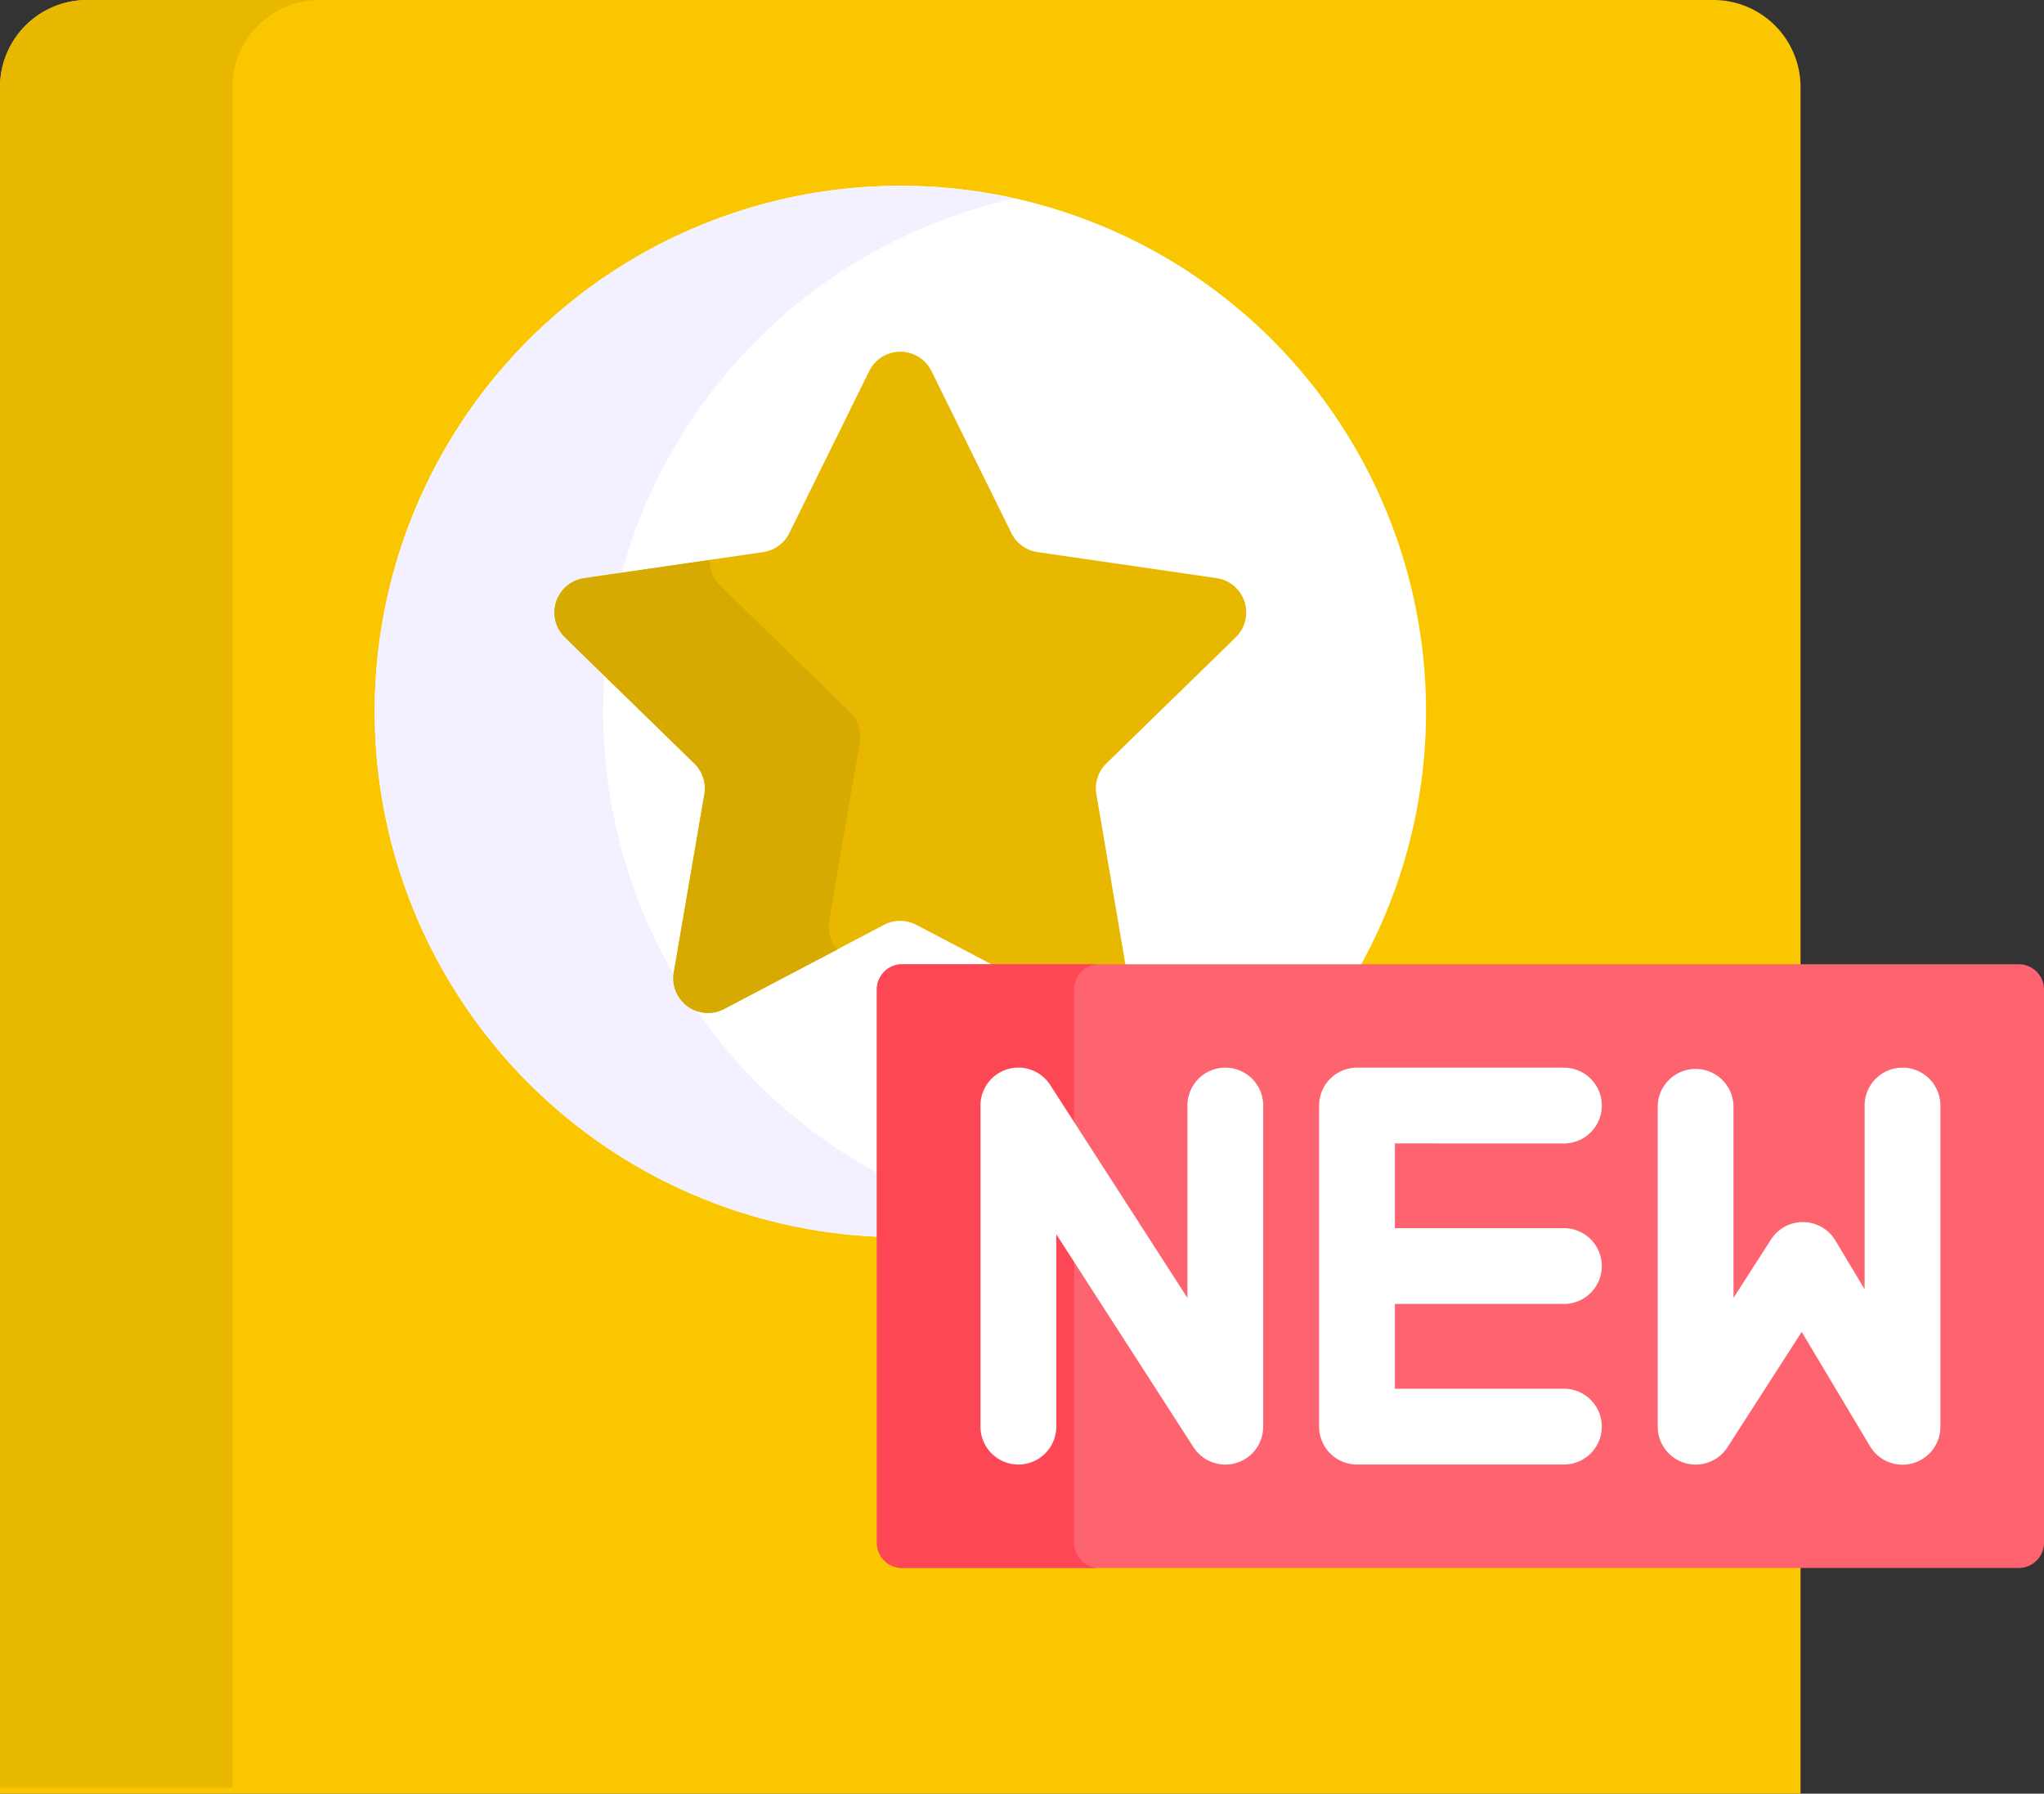
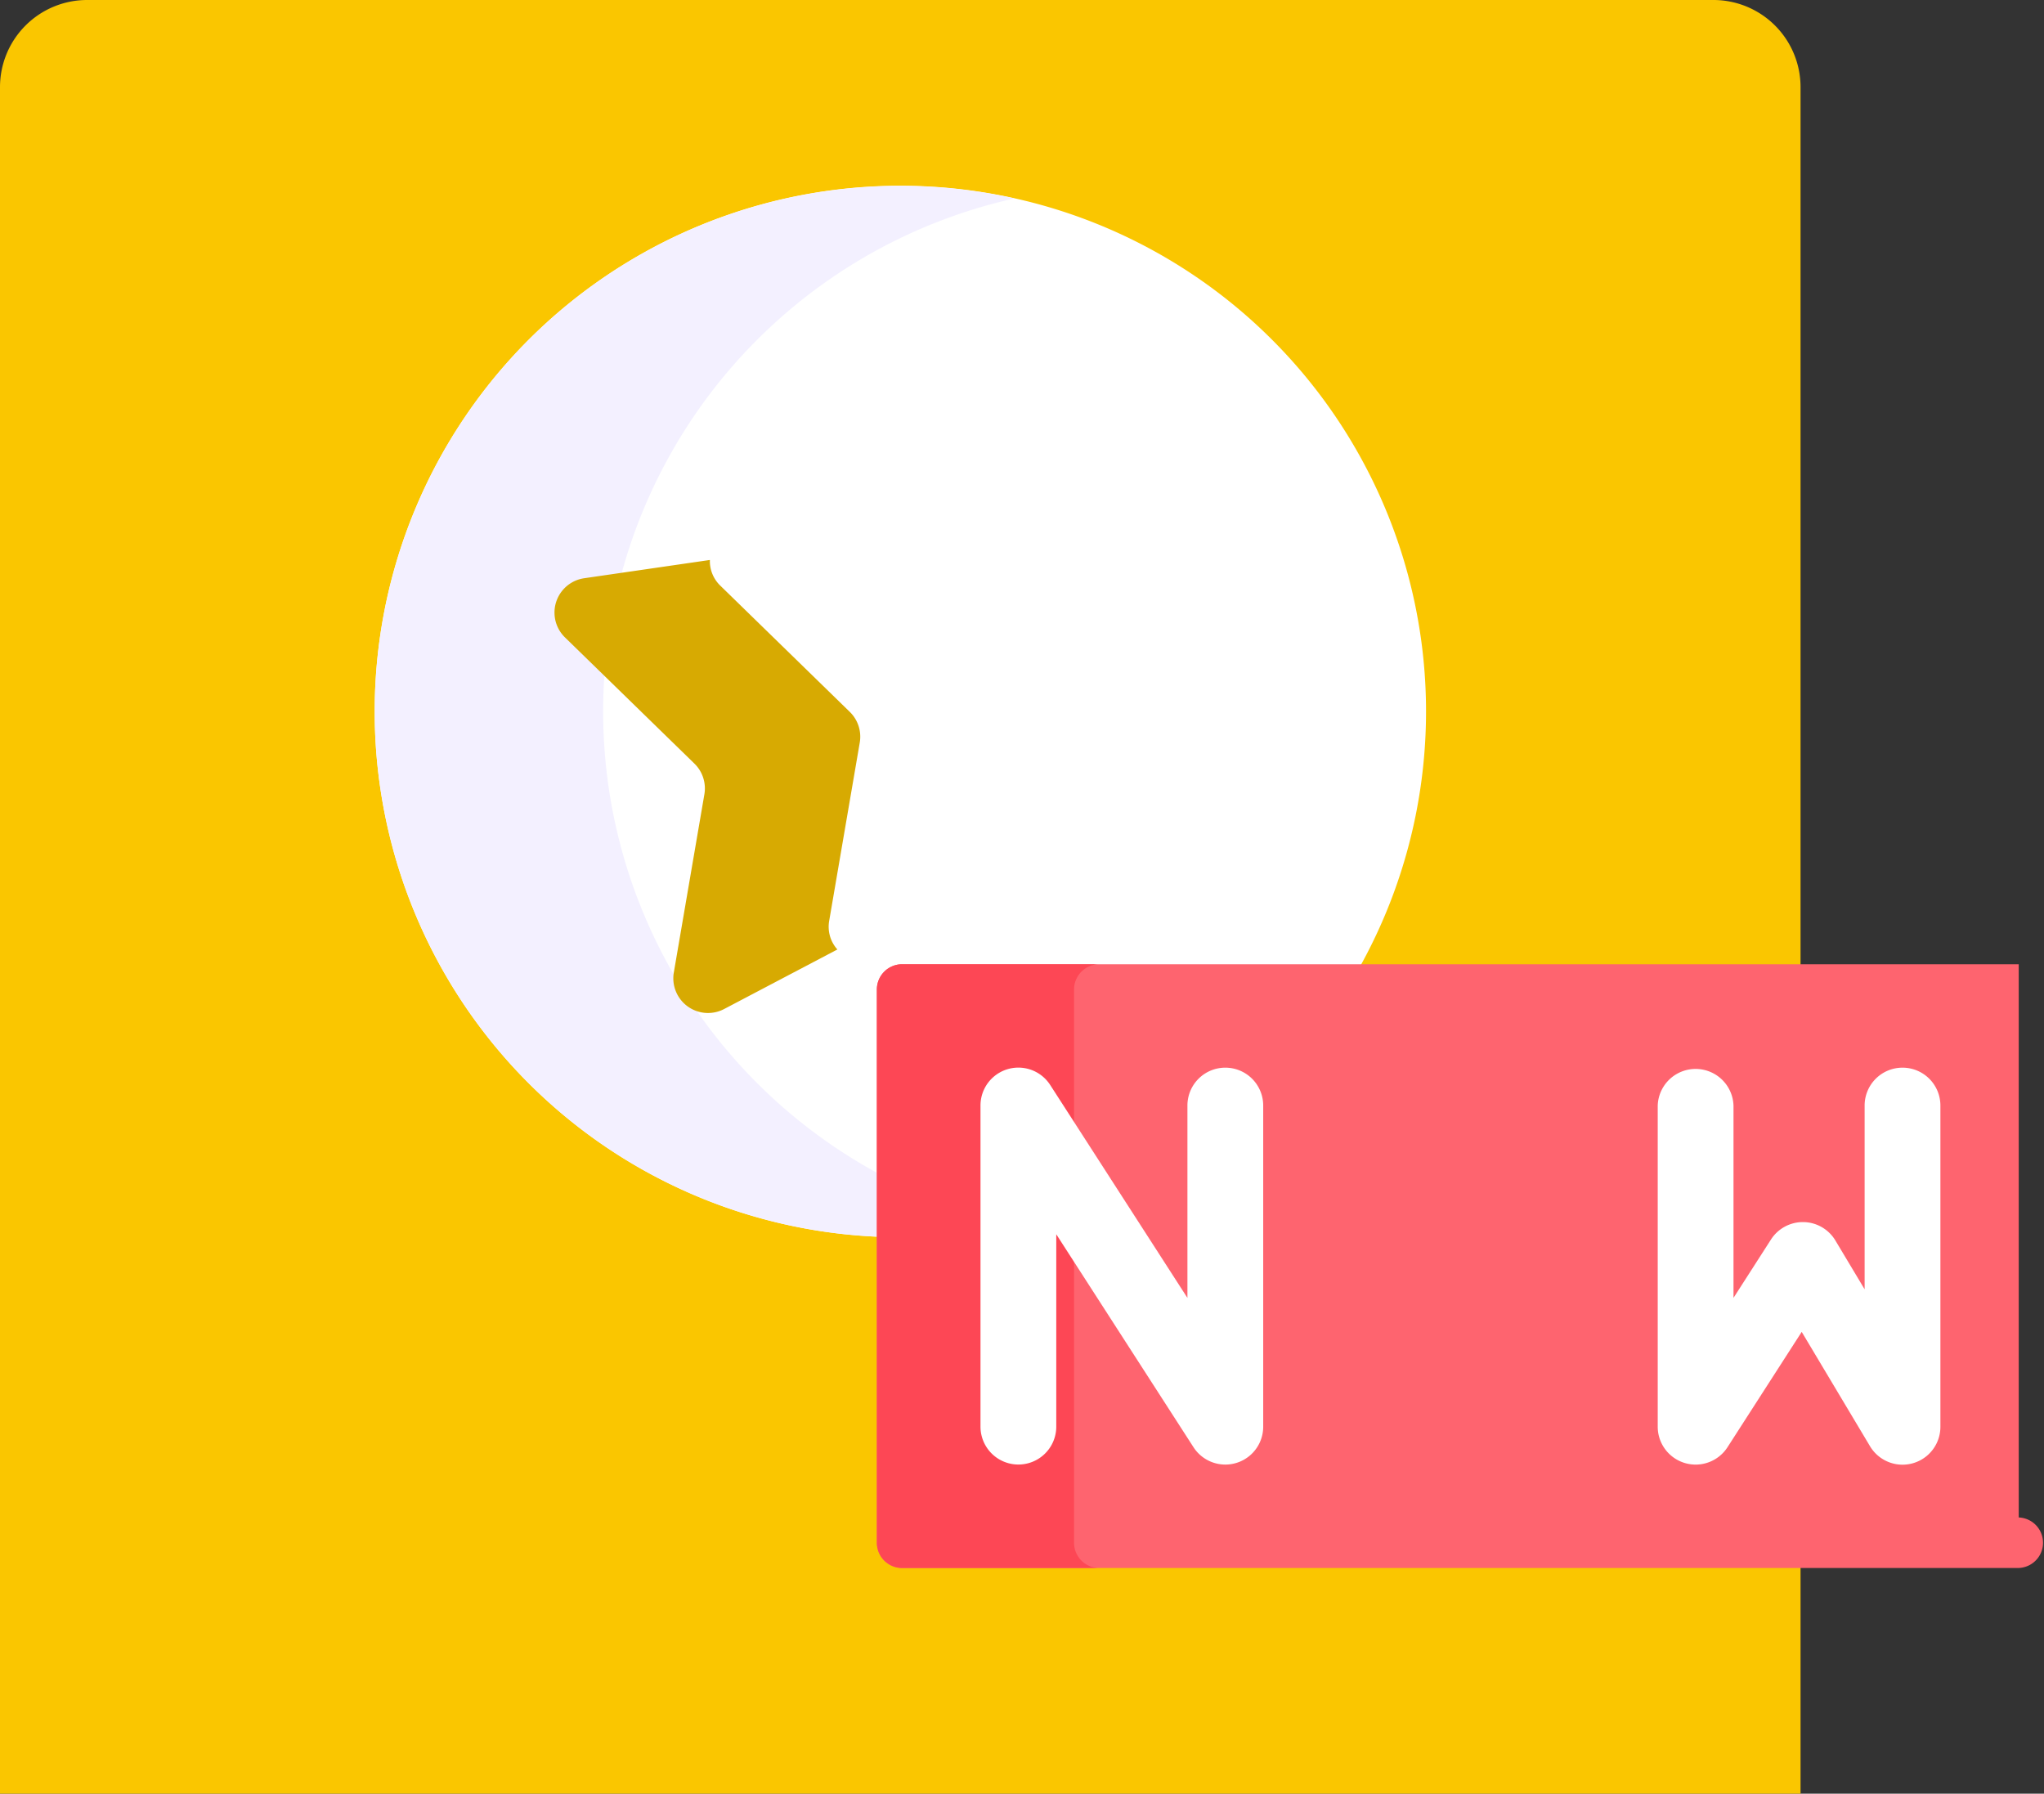
<svg xmlns="http://www.w3.org/2000/svg" width="54.514" height="47.833" viewBox="0 0 54.514 47.833">
  <rect x="0" y="0" width="54.514" height="47.833" fill="#333333" stroke="none" />
  <g transform="translate(65.537 -155.042)">
    <path d="M125.16,145.471a.62.62,0,0,1-.62-.62V131.489a.62.62,0,0,1,.62-.62h23.861V107.324A2.324,2.324,0,0,0,146.7,105H103.324A2.324,2.324,0,0,0,101,107.324v45.509h48.021v-7.362Z" transform="translate(-166.537 50.042)" fill="#fac600" />
-     <path d="M107.2,152.678V107.324A2.324,2.324,0,0,1,109.52,105h-6.2A2.324,2.324,0,0,0,101,107.324v45.354Z" transform="translate(-166.537 50.042)" fill="#e8b800" />
    <g transform="translate(-55.545 159.998)">
      <path d="M179.05,158.532a.62.62,0,0,1,.62-.62h12.059a14.02,14.02,0,1,0-12.679,7.117v-6.5Z" transform="translate(-165.501 -137)" fill="#fff" />
      <path d="M178.894,163.318a14.015,14.015,0,0,1,3.672-25.982,14.018,14.018,0,1,0-3.672,27.687Z" transform="translate(-165.5 -137)" fill="#f3f0ff" />
-       <path d="M206.117,180.861l2.288,1.2h3.31l-.8-4.686a.925.925,0,0,1,.266-.819l3.452-3.365a.925.925,0,0,0-.513-1.578l-4.77-.693a.925.925,0,0,1-.7-.506l-2.133-4.323a.925.925,0,0,0-1.659,0l-2.133,4.323a.926.926,0,0,1-.7.506l-4.77.693a.925.925,0,0,0-.513,1.578l3.452,3.365a.925.925,0,0,1,.266.819l-.815,4.751a.925.925,0,0,0,1.342.975l4.267-2.243A.924.924,0,0,1,206.117,180.861Z" transform="translate(-191.667 -161.152)" fill="#e8b800" />
      <g transform="translate(4.796 9.978)">
        <path d="M203.788,211.03l.815-4.751a.925.925,0,0,0-.266-.819l-3.452-3.365a.908.908,0,0,1-.279-.686l-3.352.487a.925.925,0,0,0-.513,1.578l3.452,3.365a.925.925,0,0,1,.266.819l-.815,4.751a.925.925,0,0,0,1.342.975l3.02-1.588A.907.907,0,0,1,203.788,211.03Z" transform="translate(-196.461 -201.41)" fill="#d7aa02" />
      </g>
    </g>
    <g transform="translate(-42.151 180.756)">
-       <path d="M282.421,287.1h-29.78a.674.674,0,0,1-.674-.674V271.674a.674.674,0,0,1,.674-.674h29.78a.674.674,0,0,1,.674.674v14.753A.674.674,0,0,1,282.421,287.1Z" transform="translate(-251.967 -271)" fill="#fe646f" />
+       <path d="M282.421,287.1h-29.78a.674.674,0,0,1-.674-.674V271.674a.674.674,0,0,1,.674-.674h29.78v14.753A.674.674,0,0,1,282.421,287.1Z" transform="translate(-251.967 -271)" fill="#fe646f" />
      <path d="M257.226,286.427V271.674A.674.674,0,0,1,257.9,271h-5.259a.674.674,0,0,0-.674.674v14.753a.674.674,0,0,0,.674.674H257.9A.674.674,0,0,1,257.226,286.427Z" transform="translate(-251.967 -271)" fill="#fd4755" />
      <g transform="translate(2.764 2.758)">
        <path d="M413.057,291.473a1.01,1.01,0,0,0-1.01,1.01v4.9l-.779-1.3a1.01,1.01,0,0,0-.851-.492H410.4a1.01,1.01,0,0,0-.85.464l-1,1.557v-5.126a1.011,1.011,0,0,0-2.021,0v8.563a1.011,1.011,0,0,0,1.86.547l1.98-3.077,1.821,3.048a1.01,1.01,0,0,0,1.878-.518v-8.563A1.01,1.01,0,0,0,413.057,291.473Z" transform="translate(-388.467 -291.473)" fill="#fff" />
        <path d="M279.007,291.472a1.01,1.01,0,0,0-1.01,1.01v5.13l-3.659-5.677a1.01,1.01,0,0,0-1.86.547v8.563a1.01,1.01,0,1,0,2.021,0v-5.13l3.659,5.677a1.01,1.01,0,0,0,1.86-.547v-8.563A1.01,1.01,0,0,0,279.007,291.472Z" transform="translate(-272.478 -291.472)" fill="#fff" />
-         <path d="M346.033,293.494a1.01,1.01,0,1,0,0-2.021h-5.518a1.01,1.01,0,0,0-1.011,1.01v8.563a1.01,1.01,0,0,0,1.011,1.01h5.518a1.01,1.01,0,0,0,0-2.021h-4.508v-2.261h4.508a1.01,1.01,0,0,0,0-2.021h-4.508v-2.26Z" transform="translate(-330.473 -291.473)" fill="#fff" />
      </g>
    </g>
  </g>
</svg>